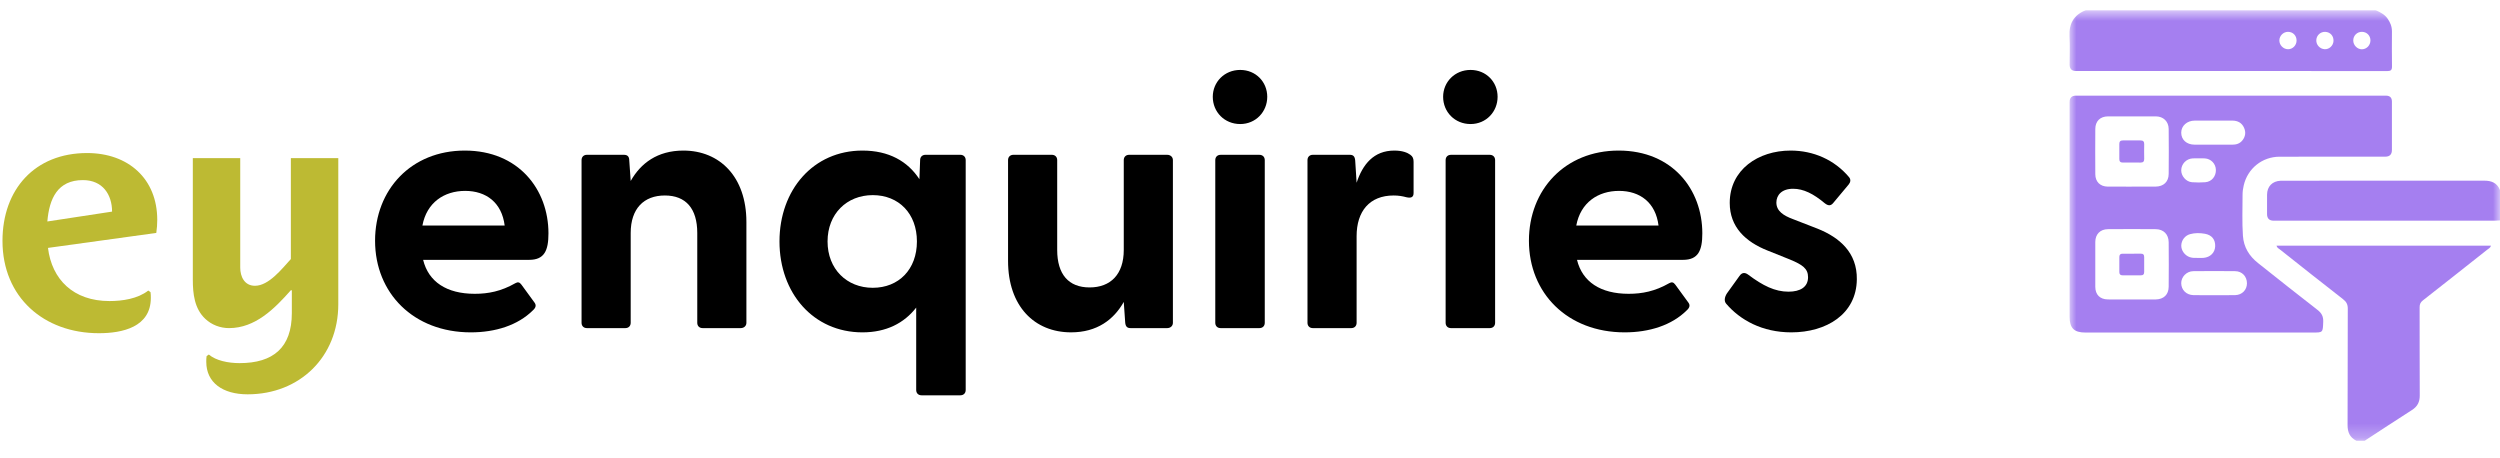
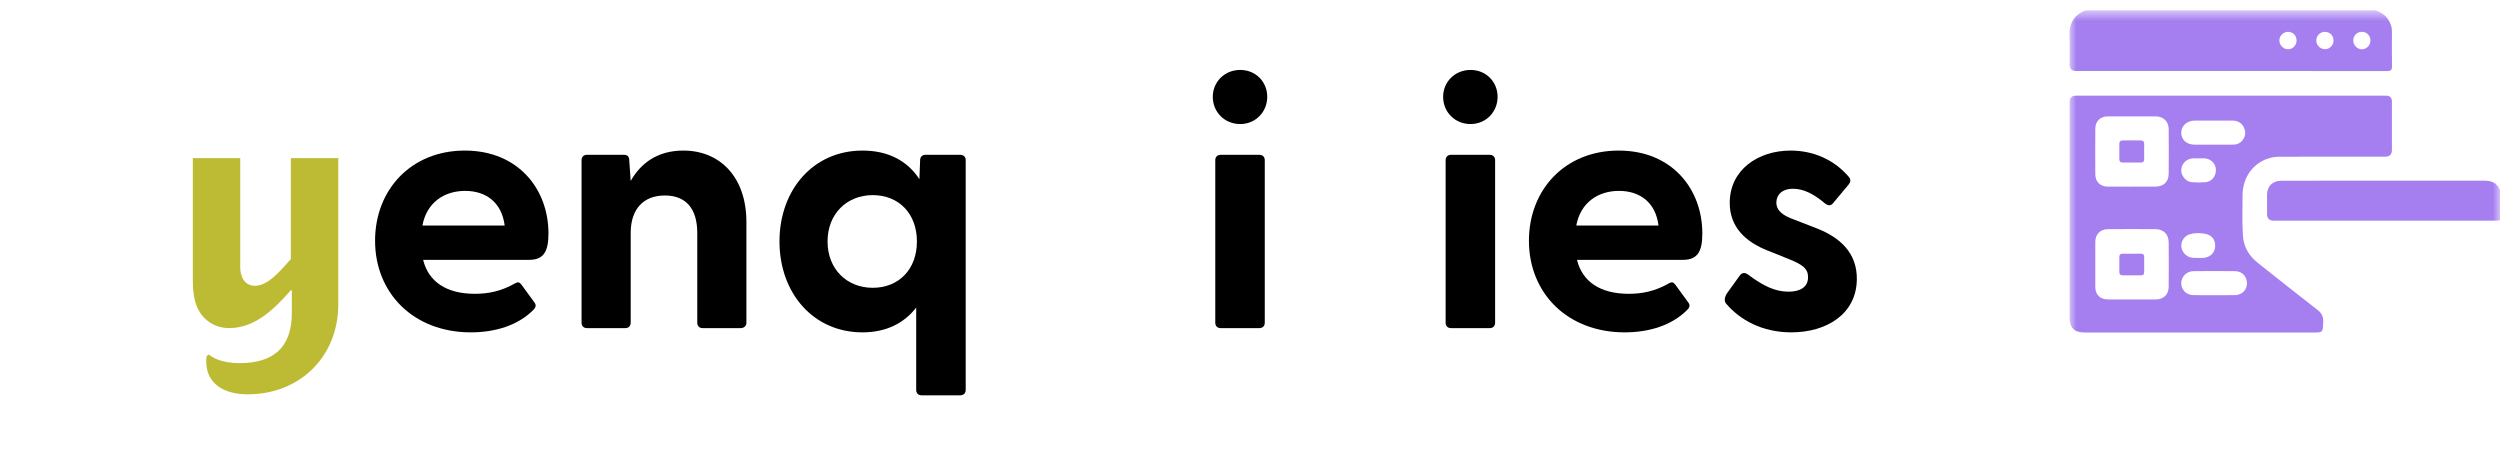
<svg xmlns="http://www.w3.org/2000/svg" width="180" height="33" viewBox="0 0 180 33" fill="none">
  <g clip-path="url(#clip0_15_519)">
-     <path d="M11.253 16.771L3.455 17.849C3.732 20.117 5.277 21.676 7.884 21.676C8.807 21.676 9.915 21.515 10.676 20.92L10.837 21.034C10.86 21.172 10.86 21.309 10.86 21.447C10.86 23.555 8.807 23.991 7.123 23.991C3.155 23.991 0.179 21.401 0.179 17.344C0.179 13.632 2.509 11.019 6.269 11.019C9.245 11.019 11.322 12.875 11.322 15.832C11.322 16.153 11.299 16.451 11.253 16.771ZM5.969 12.967C4.147 12.967 3.547 14.296 3.409 15.946L8.069 15.236C8.069 14.021 7.4 12.967 5.969 12.967Z" fill="#BDBA33" />
    <path d="M17.828 28.391C16.028 28.391 14.852 27.543 14.852 26.053C14.852 25.916 14.852 25.778 14.875 25.641L15.036 25.526C15.544 25.962 16.421 26.145 17.251 26.145C19.674 26.145 21.012 25.022 21.012 22.547V20.897H20.942C19.766 22.226 18.382 23.624 16.49 23.624C15.867 23.624 15.244 23.395 14.783 22.959C13.998 22.226 13.883 21.149 13.883 20.14V11.386H17.297V19.27C17.297 19.911 17.597 20.576 18.358 20.576C19.351 20.576 20.297 19.361 20.942 18.651V11.386H24.357V21.905C24.357 25.687 21.588 28.391 17.828 28.391Z" fill="#BDBA33" />
    <path d="M27.005 17.334C27.005 13.667 29.594 10.841 33.465 10.841C37.335 10.841 39.489 13.642 39.489 16.799C39.489 18.022 39.207 18.709 38.104 18.709H30.465C30.85 20.288 32.157 21.154 34.182 21.154C35.157 21.154 36.079 20.976 37.105 20.39C37.284 20.288 37.412 20.314 37.541 20.492L38.489 21.791C38.617 21.969 38.592 22.147 38.361 22.351C37.284 23.42 35.669 23.93 33.9 23.93C29.773 23.93 27.005 21.103 27.005 17.334ZM36.336 16.239C36.131 14.584 35.003 13.744 33.49 13.744C31.978 13.744 30.722 14.584 30.414 16.239H36.336Z" fill="black" />
    <path d="M41.872 23.242V11.528C41.872 11.299 42.026 11.146 42.257 11.146H44.922C45.153 11.146 45.307 11.248 45.307 11.554L45.41 13.031C46.127 11.758 47.332 10.841 49.203 10.841C51.818 10.841 53.741 12.725 53.741 15.985V23.242C53.741 23.471 53.561 23.624 53.331 23.624H50.588C50.357 23.624 50.203 23.471 50.203 23.242V16.774C50.203 15.017 49.383 14.075 47.87 14.075C46.358 14.075 45.41 15.017 45.41 16.774V23.242C45.41 23.471 45.256 23.624 45.025 23.624H42.257C42.026 23.624 41.872 23.471 41.872 23.242Z" fill="black" />
    <path d="M65.966 28.08V22.147C65.095 23.267 63.813 23.93 62.096 23.93C58.558 23.93 56.123 21.103 56.123 17.385C56.123 13.667 58.558 10.841 62.096 10.841C63.993 10.841 65.351 11.605 66.197 12.903L66.249 11.528C66.249 11.299 66.402 11.146 66.633 11.146H69.145C69.376 11.146 69.53 11.299 69.53 11.528V28.08C69.53 28.309 69.376 28.462 69.145 28.462H66.351C66.12 28.462 65.966 28.309 65.966 28.08ZM62.839 20.721C64.71 20.721 66.018 19.397 66.018 17.385C66.018 15.373 64.71 14.049 62.839 14.049C60.968 14.049 59.584 15.399 59.584 17.385C59.584 19.371 60.968 20.721 62.839 20.721Z" fill="black" />
-     <path d="M72.58 18.786V11.528C72.58 11.299 72.734 11.146 72.965 11.146H75.733C75.964 11.146 76.118 11.299 76.118 11.528V17.996C76.118 19.753 76.938 20.695 78.45 20.695C79.963 20.695 80.911 19.753 80.911 17.996V11.528C80.911 11.299 81.065 11.146 81.296 11.146H84.038C84.269 11.146 84.449 11.299 84.449 11.528V23.242C84.449 23.471 84.269 23.624 84.038 23.624H81.398C81.168 23.624 81.039 23.522 81.014 23.216L80.911 21.739C80.193 23.013 78.989 23.929 77.117 23.929C74.477 23.929 72.58 22.045 72.58 18.786Z" fill="black" />
    <path d="M87.32 6.97C87.32 5.901 88.166 5.035 89.294 5.035C90.422 5.035 91.242 5.901 91.242 6.97C91.242 8.04 90.422 8.931 89.294 8.931C88.166 8.931 87.32 8.065 87.32 6.97ZM87.5 11.529C87.5 11.299 87.654 11.147 87.884 11.147H90.678C90.909 11.147 91.063 11.299 91.063 11.529V23.242C91.063 23.471 90.909 23.624 90.678 23.624H87.884C87.654 23.624 87.5 23.471 87.5 23.242V11.529Z" fill="black" />
-     <path d="M94.139 23.242V11.528C94.139 11.299 94.293 11.146 94.523 11.146H97.189C97.42 11.146 97.548 11.248 97.574 11.554L97.676 13.158C98.112 11.834 98.907 10.841 100.393 10.841C100.983 10.841 101.342 10.994 101.547 11.146C101.726 11.274 101.778 11.427 101.778 11.656V13.896C101.778 14.202 101.598 14.278 101.265 14.202C100.983 14.126 100.701 14.075 100.342 14.075C98.599 14.075 97.676 15.221 97.676 17.003V23.242C97.676 23.471 97.522 23.624 97.292 23.624H94.523C94.293 23.624 94.139 23.471 94.139 23.242Z" fill="black" />
    <path d="M103.905 6.97C103.905 5.901 104.751 5.035 105.879 5.035C107.007 5.035 107.827 5.901 107.827 6.97C107.827 8.04 107.007 8.931 105.879 8.931C104.751 8.931 103.905 8.065 103.905 6.97ZM104.085 11.529C104.085 11.299 104.239 11.147 104.469 11.147H107.263C107.494 11.147 107.648 11.299 107.648 11.529V23.242C107.648 23.471 107.494 23.624 107.263 23.624H104.469C104.239 23.624 104.085 23.471 104.085 23.242V11.529Z" fill="black" />
    <path d="M110.083 17.334C110.083 13.667 112.672 10.841 116.543 10.841C120.414 10.841 122.567 13.642 122.567 16.799C122.567 18.022 122.285 18.709 121.183 18.709H113.544C113.928 20.288 115.235 21.154 117.261 21.154C118.235 21.154 119.157 20.976 120.183 20.39C120.362 20.288 120.49 20.314 120.619 20.492L121.567 21.791C121.695 21.969 121.67 22.147 121.439 22.351C120.362 23.42 118.747 23.93 116.979 23.93C112.851 23.93 110.083 21.103 110.083 17.334ZM119.414 16.239C119.209 14.584 118.081 13.744 116.568 13.744C115.056 13.744 113.8 14.584 113.492 16.239H119.414Z" fill="black" />
    <path d="M124.285 21.867C124.131 21.689 124.156 21.409 124.336 21.128L125.233 19.881C125.438 19.575 125.669 19.626 125.874 19.779C126.925 20.568 127.796 21.001 128.771 21.001C129.616 21.001 130.18 20.67 130.18 19.957C130.18 19.346 129.796 19.066 128.873 18.684L127.284 18.047C125.669 17.411 124.541 16.341 124.541 14.61C124.541 12.216 126.592 10.841 128.924 10.841C130.565 10.841 132.077 11.503 133.128 12.751C133.282 12.929 133.231 13.133 133.103 13.285L131.975 14.635C131.795 14.839 131.616 14.813 131.385 14.635C130.565 13.947 129.847 13.591 129.104 13.591C128.284 13.591 127.899 14.049 127.899 14.584C127.899 15.195 128.412 15.526 129.104 15.781L130.873 16.468C132.462 17.105 133.718 18.2 133.692 20.11C133.667 22.631 131.488 23.93 128.976 23.93C126.874 23.93 125.284 23.038 124.285 21.867Z" fill="black" />
    <mask id="mask0_15_519" style="mask-type:luminance" maskUnits="userSpaceOnUse" x="149" y="0" width="31" height="32">
      <path d="M180 0.732H149V31.732H180V0.732Z" fill="white" />
    </mask>
    <g mask="url(#mask0_15_519)">
      <path d="M171.049 0.732C171.36 0.877 171.67 1.022 171.884 1.311C172.093 1.595 172.221 1.903 172.22 2.263C172.216 3.1 172.21 3.938 172.224 4.775C172.229 5.043 172.14 5.119 171.877 5.118C169.831 5.11 167.785 5.114 165.74 5.114C160.318 5.114 154.897 5.114 149.475 5.114C149.167 5.114 149.013 4.96 149.012 4.653C149.012 3.978 149.042 3.3 149.005 2.626C148.953 1.701 149.319 1.07 150.182 0.732H171.049ZM170.672 2.906C170.669 2.559 170.408 2.297 170.061 2.292C169.708 2.287 169.428 2.571 169.434 2.925C169.44 3.258 169.725 3.547 170.051 3.549C170.392 3.551 170.676 3.258 170.672 2.906ZM168.012 2.955C168.029 2.588 167.781 2.311 167.422 2.294C167.082 2.278 166.796 2.535 166.774 2.875C166.753 3.22 167.021 3.52 167.372 3.543C167.698 3.564 167.995 3.291 168.012 2.955ZM165.353 2.925C165.358 2.563 165.091 2.29 164.733 2.292C164.4 2.294 164.119 2.572 164.114 2.906C164.109 3.248 164.401 3.545 164.743 3.545C165.072 3.545 165.349 3.265 165.353 2.925Z" fill="#A57FF0" />
-       <path d="M169.657 31.732C169.189 31.498 169.022 31.124 169.025 30.6C169.041 27.806 169.027 25.012 169.04 22.218C169.041 21.909 168.935 21.725 168.698 21.541C167.179 20.359 165.67 19.163 164.161 17.968C164.071 17.897 163.95 17.848 163.907 17.689H179.352C179.301 17.853 179.172 17.905 179.075 17.982C177.534 19.201 175.993 20.421 174.445 21.631C174.276 21.764 174.212 21.904 174.213 22.117C174.219 24.235 174.209 26.353 174.222 28.471C174.225 28.944 174.056 29.271 173.657 29.524C172.519 30.25 171.393 30.995 170.262 31.732H169.657Z" fill="#A57FF0" />
      <path d="M180 15.869C179.87 15.876 179.739 15.889 179.609 15.889C174.308 15.889 169.006 15.889 163.704 15.889C163.386 15.889 163.227 15.729 163.227 15.411C163.227 14.946 163.224 14.482 163.228 14.018C163.233 13.421 163.607 13.04 164.206 13.013C164.267 13.011 164.327 13.011 164.388 13.011C169.216 13.011 174.044 13.014 178.871 13.008C179.397 13.008 179.797 13.174 180.001 13.688V15.868L180 15.869Z" fill="#A57FF0" />
      <path d="M160.627 6.887C164.346 6.887 168.064 6.887 171.783 6.887C172.073 6.887 172.218 7.029 172.218 7.314C172.218 8.474 172.218 9.634 172.218 10.794C172.218 11.117 172.06 11.279 171.744 11.28C169.204 11.28 166.665 11.276 164.125 11.283C162.878 11.286 161.83 12.131 161.548 13.348C161.498 13.563 161.465 13.787 161.465 14.007C161.465 14.995 161.423 15.983 161.49 16.971C161.546 17.803 161.945 18.44 162.583 18.944C164.006 20.07 165.423 21.203 166.859 22.312C167.163 22.546 167.287 22.788 167.272 23.172C167.241 23.942 167.263 23.943 166.505 23.943C161.053 23.943 155.602 23.943 150.149 23.943C149.333 23.943 149.012 23.624 149.011 22.814C149.011 17.659 149.011 12.504 149.011 7.349C149.011 7.041 149.164 6.886 149.47 6.886C153.189 6.886 156.907 6.886 160.626 6.886L160.627 6.887ZM153.487 21.561C154.041 21.561 154.595 21.561 155.148 21.561C155.169 21.561 155.189 21.561 155.209 21.561C155.786 21.549 156.141 21.216 156.145 20.643C156.155 19.576 156.156 18.507 156.145 17.439C156.14 16.874 155.775 16.505 155.214 16.5C154.066 16.49 152.918 16.49 151.77 16.5C151.216 16.505 150.864 16.865 150.861 17.417C150.855 18.495 150.855 19.574 150.861 20.652C150.864 21.218 151.197 21.552 151.765 21.559C152.339 21.567 152.913 21.56 153.487 21.561ZM153.479 13.437C153.761 13.437 154.043 13.437 154.325 13.437C154.617 13.437 154.909 13.439 155.201 13.436C155.778 13.429 156.14 13.092 156.145 12.524C156.156 11.445 156.156 10.367 156.145 9.288C156.14 8.746 155.764 8.382 155.222 8.379C154.074 8.373 152.926 8.373 151.778 8.379C151.213 8.382 150.866 8.722 150.862 9.281C150.855 10.37 150.854 11.458 150.862 12.547C150.866 13.092 151.213 13.43 151.756 13.436C152.33 13.443 152.905 13.438 153.478 13.438L153.479 13.437ZM161.568 10.417C162.757 10.417 159.516 10.414 160.704 10.418C161.003 10.419 161.262 10.347 161.454 10.106C161.676 9.827 161.714 9.517 161.571 9.197C161.41 8.837 161.108 8.683 160.721 8.683C158.345 8.683 160.396 8.681 158.02 8.684C157.466 8.684 157.05 9.061 157.048 9.548C157.046 10.056 157.433 10.414 158.004 10.415C159.192 10.419 160.379 10.417 161.568 10.417ZM159.404 21.252C159.917 21.252 160.431 21.262 160.943 21.248C161.432 21.235 161.781 20.869 161.781 20.398C161.781 19.907 161.432 19.529 160.933 19.524C159.927 19.512 158.92 19.512 157.914 19.524C157.432 19.529 157.039 19.944 157.048 20.397C157.058 20.878 157.419 21.238 157.925 21.249C158.418 21.259 158.91 21.252 159.404 21.252ZM158.32 11.402C158.169 11.402 158.018 11.395 157.868 11.404C157.415 11.431 157.057 11.805 157.048 12.253C157.04 12.67 157.397 13.088 157.821 13.12C158.141 13.145 158.465 13.145 158.784 13.12C159.243 13.082 159.558 12.694 159.544 12.227C159.531 11.784 159.189 11.43 158.742 11.404C158.601 11.396 158.46 11.402 158.32 11.402ZM158.26 18.569C158.391 18.569 158.523 18.578 158.652 18.567C159.142 18.524 159.473 18.193 159.493 17.74C159.514 17.256 159.254 16.919 158.754 16.831C158.397 16.768 158.032 16.761 157.678 16.861C157.316 16.964 157.066 17.296 157.052 17.665C157.039 18.029 157.303 18.393 157.664 18.515C157.859 18.582 158.059 18.573 158.26 18.569Z" fill="#A57FF0" />
      <path d="M153.494 18.267C153.705 18.267 153.917 18.272 154.128 18.265C154.305 18.26 154.384 18.333 154.381 18.515C154.375 18.866 154.375 19.218 154.381 19.571C154.383 19.75 154.31 19.826 154.13 19.824C153.698 19.819 153.266 19.82 152.833 19.824C152.67 19.825 152.592 19.753 152.592 19.59C152.593 19.227 152.593 18.866 152.592 18.503C152.592 18.342 152.665 18.264 152.831 18.267C153.052 18.271 153.273 18.267 153.494 18.267Z" fill="#A57FF0" />
      <path d="M153.48 11.703C153.27 11.703 153.059 11.7 152.848 11.704C152.672 11.707 152.589 11.629 152.591 11.451C152.594 11.09 152.594 10.728 152.591 10.366C152.589 10.187 152.672 10.11 152.847 10.111C153.269 10.112 153.691 10.113 154.112 10.111C154.298 10.109 154.388 10.183 154.383 10.38C154.375 10.732 154.375 11.084 154.383 11.435C154.387 11.63 154.303 11.709 154.114 11.705C153.903 11.699 153.692 11.703 153.481 11.703H153.48Z" fill="#A57FF0" />
    </g>
  </g>
  <defs>
    <clipPath id="clip0_15_519">
      <rect width="180" height="32" fill="white" transform="translate(0 0.732)" />
    </clipPath>
  </defs>
</svg>